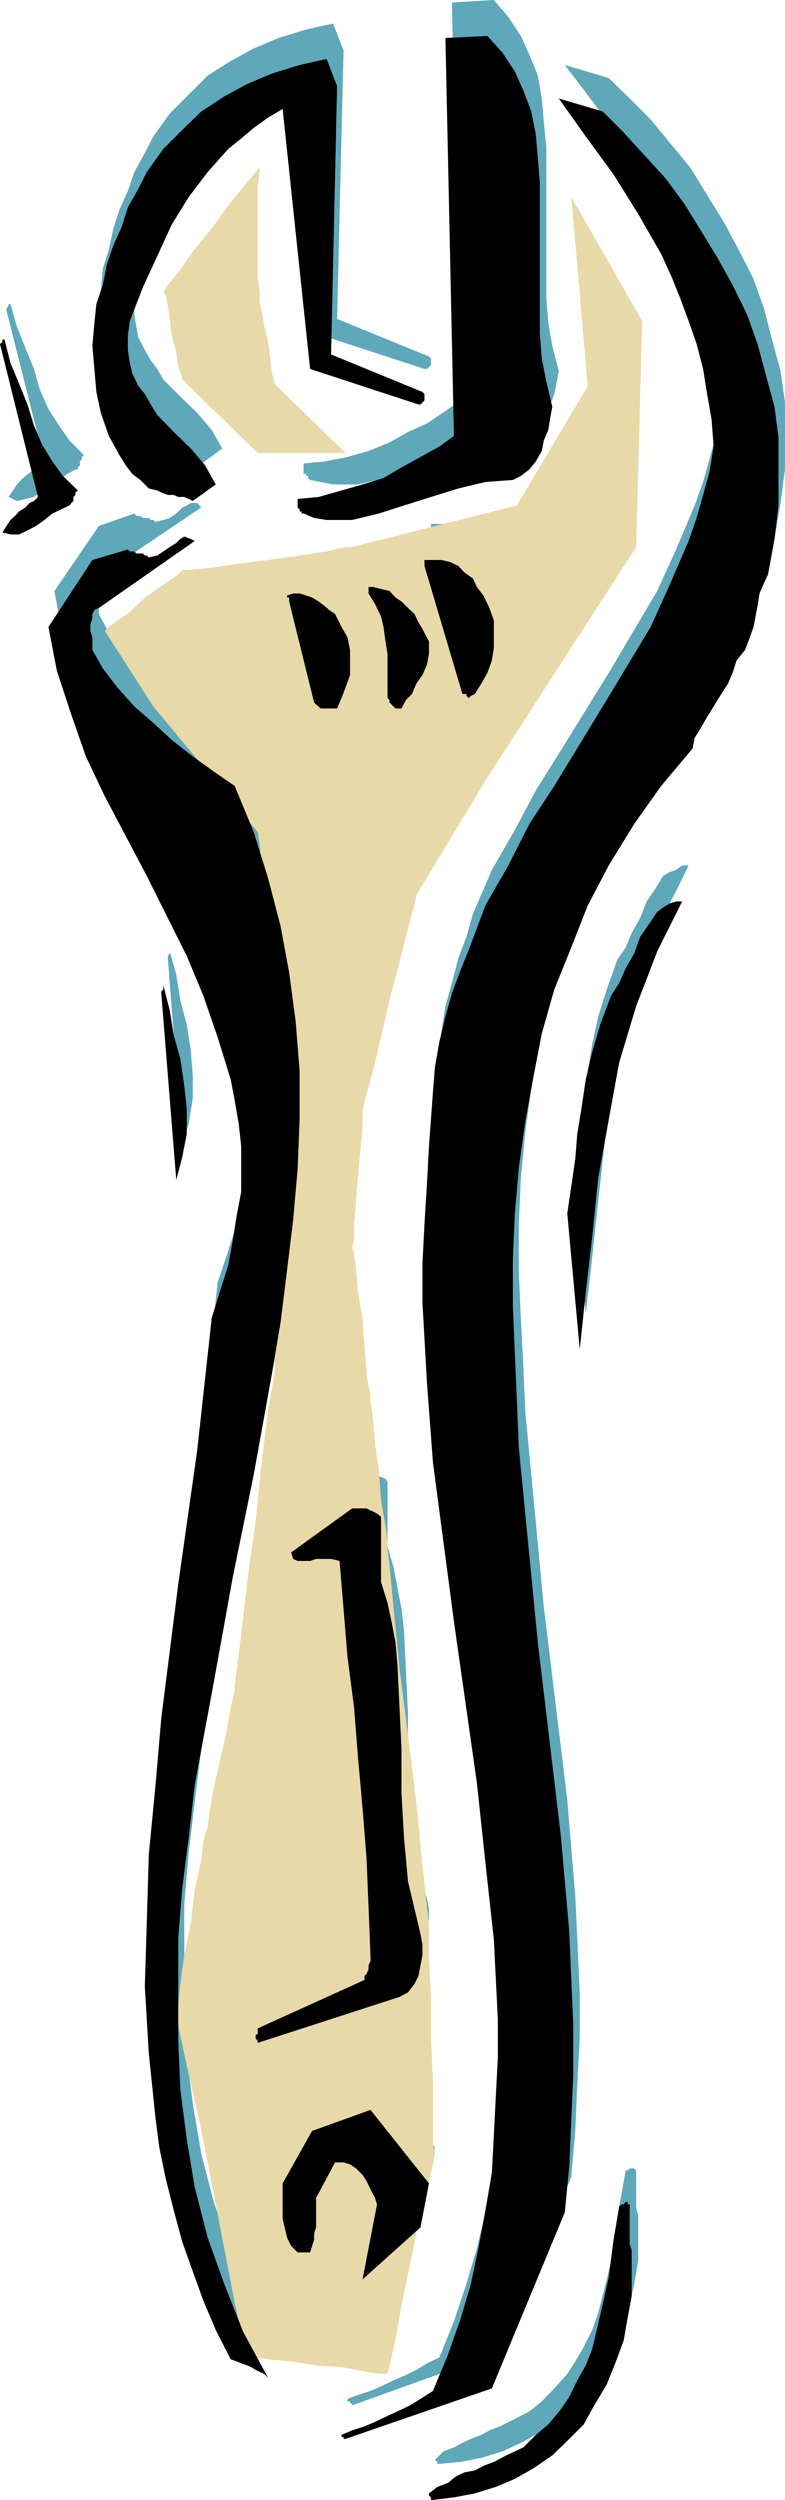
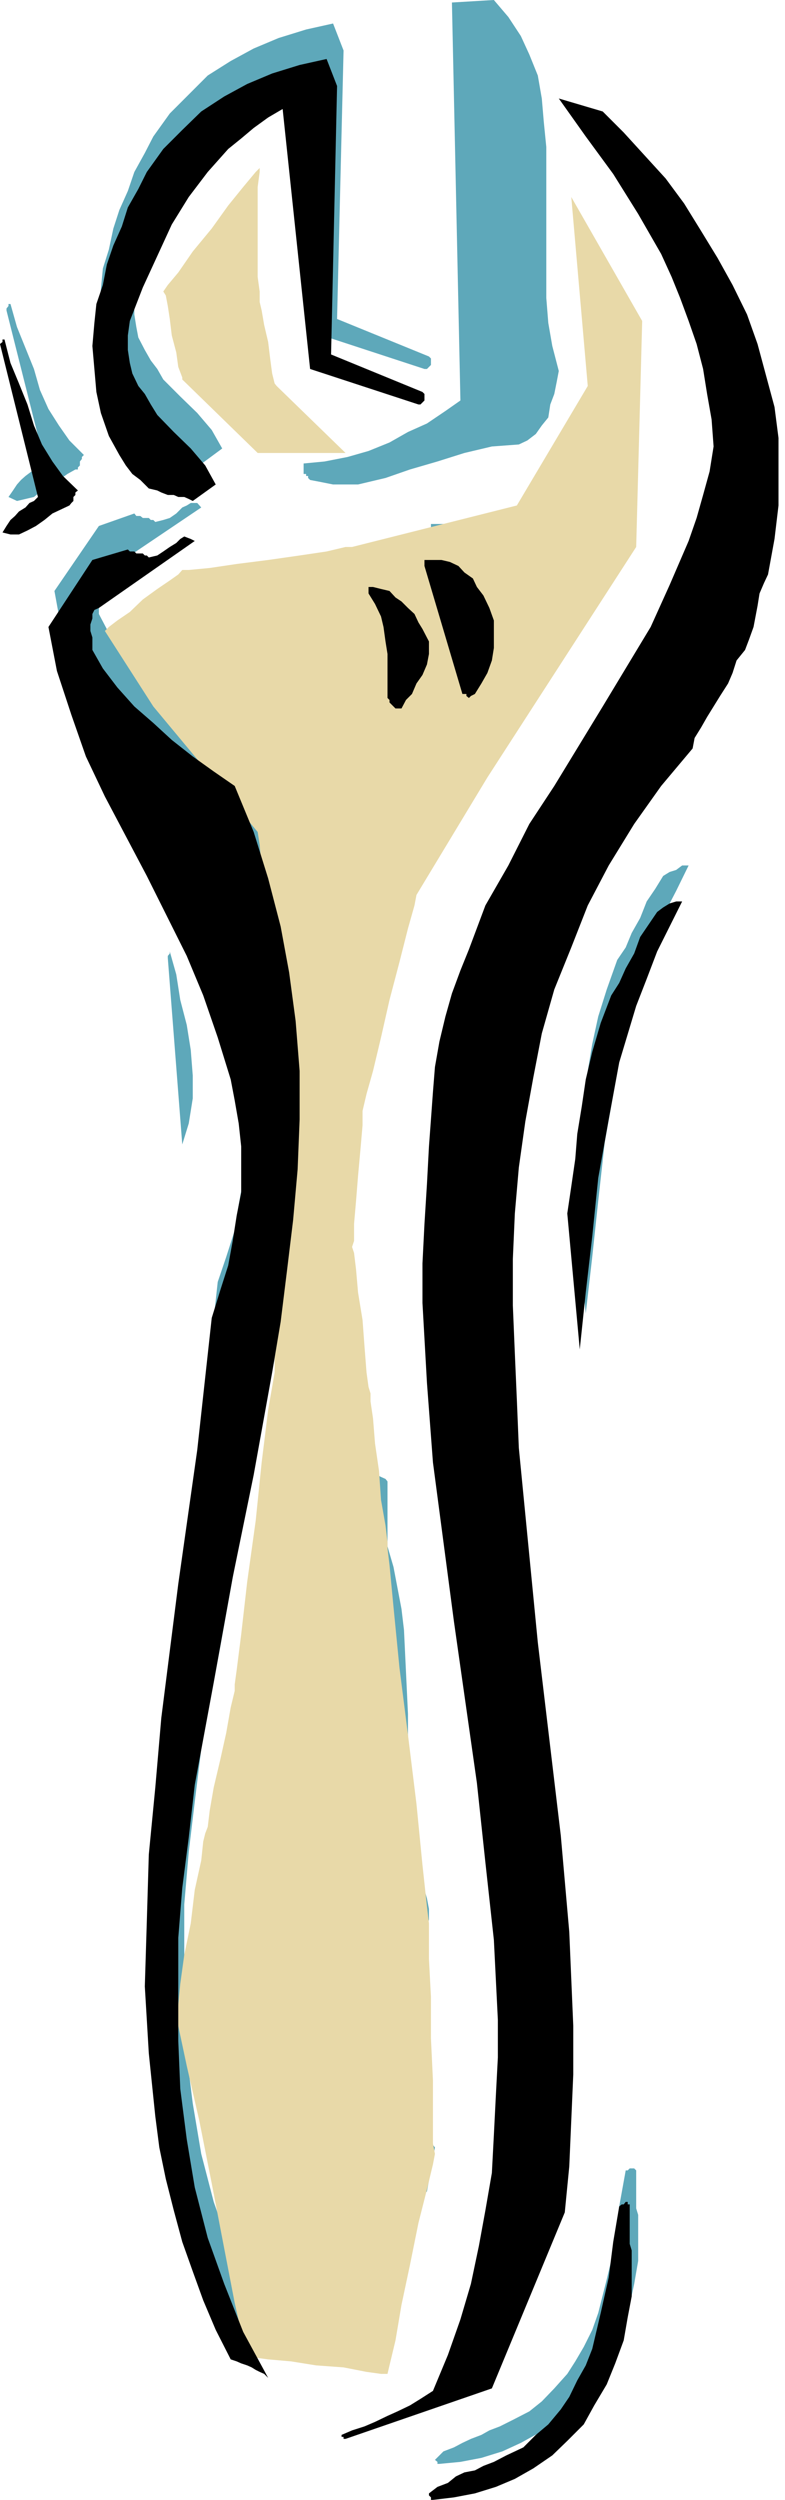
<svg xmlns="http://www.w3.org/2000/svg" height="480" viewBox="0 0 113.184 360" width="150.912">
  <path style="fill:#5ea8ba" d="m241.982 285.657 5.472 21.744-.648.576-.576.576-.648.288-.864.648-.648.576-.576.648-.576.864-.648.936 1.224.576 1.224-.288 1.224-.288 1.152-.936 1.224-.864 1.224-.648 1.224-.864 1.152-.648h.36v-.288l.288-.288v-.576l.288-.36v-.288l.288-.288-2.088-2.088-1.512-2.16-1.512-2.376-1.224-2.736-.864-3.024-1.224-3.024-1.224-3.024-.936-3.312h-.288v.288l-.288.36zm6.912 40.392 1.224 6.696 2.16 5.976 2.088 6.048 2.736 5.76 6.048 11.448 5.688 11.448 2.448 5.76 2.088 6.048.936 3.024.864 3.024.648 3.024.576 3.312.288 3.312v6.624l-.576 3.312-.648 3.6-.576 3.672-1.224 3.816-1.224 3.6-2.088 19.08-2.736 19.296-1.152 9.648-1.224 9.936-.936 9.648-.864 9.648-.288 9.72-.36 9.648.648 9.36.864 9 .648 4.824.864 4.536 1.224 4.248 1.224 4.536 1.512 4.176 1.512 4.536 1.8 4.248 2.088 3.888.936.648.576.288.936.288h.576l.576.288.648.36.576.576.648.288-3.672-6.624-2.664-6.624-2.448-6.984-1.8-6.912-1.224-7.272-.864-6.912-.36-7.272v-14.472l.648-7.56.864-7.2.936-7.56 2.736-14.76 2.664-14.832 3.024-15.048 2.736-14.832 1.224-7.2.864-7.488.936-7.272.576-7.2.36-6.984v-7.2l-.648-6.912-.864-6.984-1.224-6.912-1.8-6.984-2.16-6.624-2.664-6.624-3.024-1.8-3.024-2.448-3.024-2.088-2.736-2.736-2.736-2.376-2.376-2.736-2.16-2.736-1.44-2.736v-1.8l-.36-.864v-.936l.36-.576v-.936l.288-.576.576-.288 13.896-9.36-.576-.648h-.936l-.576.36-.648.288-.864.864-.936.648-.936.288-1.152.288-.288-.288h-.36l-.288-.288h-.864l-.36-.288h-.576l-.288-.36-5.112 1.8zm6.696-43.416-.288 3.024.288 3.312.288 3.312.576 3.312 1.224 3.024 1.512 2.736.936 1.512.864 1.152 1.224 1.224 1.224.936 1.152.288.648.288.864.288h.936l.576.36h.936l.576.288.648.288 3.312-2.448-1.512-2.664-2.088-2.448-2.448-2.376-2.448-2.448-.864-1.512-.936-1.224-.864-1.512-.936-1.8-.288-1.512-.288-1.8v-2.088l.288-2.16 1.8-4.824 2.088-4.464 2.16-4.248 2.376-4.248 2.736-3.6 3.024-3.312 1.8-1.512 1.8-1.512 2.16-1.224 2.088-1.512 3.888 37.44 15.624 5.112h.36l.288-.288.288-.288v-.936l-.288-.288-13.248-5.4.936-38.664-1.512-3.888-3.888.864-3.96 1.224-3.6 1.512-3.312 1.8-3.312 2.088-2.736 2.736-2.736 2.736-2.376 3.312-1.224 2.376-1.512 2.736-.936 2.736-1.224 2.736-.864 2.664-.648 3.024-.864 2.736z" transform="translate(-241.046 -240.945)" />
  <path style="fill:#5ea8ba" d="m265.238 378.897 2.088 26.856.936-3.024.576-3.6v-3.312l-.288-3.672-.576-3.6-.936-3.6-.576-3.672-.936-3.312v.288l-.288.36zm13.536 150.192v.288l.36.288v.36l20.448-6.696 1.224-.576.864-1.224.576-1.224.36-1.44.288-1.512v-1.512l-.288-1.512-.36-1.224-1.44-6.336-.648-6.336-.288-6.336v-6.336l-.288-6.048-.288-6.048-.36-3.024-.576-3.024-.576-3.024-.864-2.952v-9.36l-.288-.36-.648-.288-.576-.288-.576-.288h-2.16l-8.712 6.624.288.576.576.36h1.8l.936-.36h2.088l1.224.36.648 6.912.576 6.912.936 7.272.576 7.272.576 7.2.648 7.272.288 7.2.288 6.984v.576l-.288.648v.576l-.288.576-.36.288v.648l-15.336 6.912v.935h-.36zm4.896-206.64 3.6 14.472.288.648.288.288h.288l.36.288h.864l.648-.288h.576l.576-1.512.648-1.512.576-1.8v-3.672l-.288-1.8-.936-1.512-.864-1.512-.936-.864-.576-.648-.936-.576-.864-.576-.936-.288h-2.736v.288l.36.288zm1.152-13.609v.36h.36v.289h.288v.288l.288.288 1.512.288 1.8.36h3.6l3.96-.936 3.528-1.224 3.96-1.152 3.888-1.224 3.96-.936 3.888-.288 1.224-.576 1.224-.936.864-1.224.936-1.152.288-1.872.576-1.512.36-1.8.288-1.512-.936-3.6-.576-3.312-.288-3.6v-21.744l-.36-3.6-.288-3.384-.576-3.312-1.224-3.024-1.224-2.664-1.8-2.736-2.088-2.448-6.048.36 1.224 57.312-2.16 1.512-2.664 1.8-2.736 1.224-2.664 1.512-3.024 1.224-3.024.864-3.312.648-3.024.288v.864zm-2.088 241.345v5.184l.288 1.512.288 1.152.648 1.224.864.936h1.8l.36-.936.288-.864v-.936l.288-.936v-4.176l2.736-5.184h1.224l.864.36.936.576.864.936.648 1.152.576.936.576 1.224.36 1.152-2.16 10.872 8.424-7.848 1.152-6.336-8.352-10.224-8.424 2.736z" transform="translate(-241.046 -240.945)" />
-   <path style="fill:#5ea8ba" d="m291.806 587.337 21.024-7.56 10.584-25.344.576-6.624.288-6.624.36-6.696v-6.624l-.648-13.896-1.152-13.824-3.384-27.792-2.664-28.08-.288-6.624-.36-6.912-.288-6.624V417.2l.288-6.624.648-6.624.864-6.336 1.224-6.696 1.224-6.336 1.8-5.976 2.376-6.336 2.448-6.048 3.024-5.76 3.6-5.688 3.96-5.76 4.536-5.472.288-1.44.864-1.512.936-1.512.936-1.512.864-1.512 1.224-1.512.576-1.8.648-1.512 1.152-1.872.648-1.44.576-1.872.288-1.512.36-1.512.288-1.44.576-1.512.648-1.512.864-5.184.648-4.824v-9.648l-.648-4.536-1.224-4.536-1.152-4.464-1.512-4.248-2.16-4.248-2.088-3.888-2.448-3.96-2.376-3.888-2.736-3.312-3.024-3.672-3.024-3.024-3.024-2.952-6.336-1.872 3.96 5.184 3.888 5.4 3.672 5.76 3.312 6.048 1.512 2.952 1.152 3.024 1.224 3.312 1.224 3.384.936 3.6.576 3.6.576 3.6.36 3.96-.648 3.6-.864 3.312-.936 3.312-1.224 3.384-2.664 6.336-2.736 5.976-6.984 11.808-6.912 11.16-3.6 5.76-3.024 5.688-3.312 5.76-2.736 6.336-.936 3.312-1.152 3.024-.936 3.6-.936 3.312-.576 3.672-.288 3.6-.288 3.888-.36 3.96-.288 5.688-.288 5.472-.288 5.688v5.688l.576 11.448.936 11.52 3.024 23.184 3.312 22.968 1.224 11.448 1.152 11.448.36 5.472.288 5.688v5.472l-.288 5.76-.36 5.4-.288 5.4-.864 5.472-.936 5.4-1.224 5.184-1.512 5.112-1.8 5.4-2.088 5.184-1.8.864-1.512.936-1.8.864-1.512.648-1.8.864-1.512.648-1.8.576-1.512.576v.36h.36v.288h.288zm3.312-266.112.864 1.8.936 1.512.288 1.872.288 1.8.288 1.8v6.624l.288.288v.288l.288.36h.288l.288.288h.936l.576-.936.936-1.152.576-1.512.936-1.224.576-1.512.288-1.512v-1.8l-.864-1.512-.648-1.224-.576-.936-.864-1.152-.936-.936-.936-.576-.864-.648-1.152-.576-1.224-.288h-.576v.576z" transform="translate(-241.046 -240.945)" />
  <path style="fill:#5ea8ba" d="m303.182 317.337 5.472 18.432h.576v.288l.288.288.288-.288.648-.288.864-1.224.936-1.8.576-1.512.288-2.16v-3.888l-.576-1.8-.936-1.8-.864-1.224-.648-1.224-1.152-.936-.936-.864-1.224-.648-1.152-.288h-2.448v.936zm1.224 278.423 3.024-.287 3.024-.576 3.024-.936 2.664-1.224 2.736-1.512 2.736-1.8 2.088-2.088 2.448-2.448 1.512-2.664 1.8-3.024 1.224-3.024 1.152-3.312.648-3.024.576-3.312v-6.624l-.288-.936v-5.472l-.288-.288h-.648l-.288.288h-.288l-.936 5.184-.576 5.4-1.224 5.112-1.224 4.824-.864 2.448-1.224 2.448L323.99 581l-1.152 1.8-1.872 2.088-1.8 1.872-1.8 1.44-2.376 1.224-1.872.936-1.512.576-1.152.648-1.512.576-1.224.576-1.224.648-1.512.576-1.224 1.224.36.288v.288zm19.296-185.183 1.8 19.512.936-8.136.864-8.064.936-8.424 1.512-8.496 1.512-8.136 2.376-8.136 1.512-3.96 1.512-3.888 1.872-3.6 1.8-3.672h-.936l-.864.648-.936.288-.936.576-1.152 1.872-1.224 1.8-.936 2.376-1.224 2.16-.864 2.088-1.224 1.8-1.512 4.248-1.224 3.888-.864 3.96-.648 3.888-.576 3.96-.288 3.888-.648 3.6z" transform="translate(-241.046 -240.945)" />
  <path style="fill:#e8d9a8" d="M278.198 360.753 263.15 342.68l-6.984-10.872.576-.576 1.224-.936 1.8-1.224 1.872-1.8 2.088-1.512 1.8-1.224 1.224-.864.576-.648h.936l3.024-.288 3.888-.576 4.536-.576 4.536-.648 3.888-.576 2.736-.648h.936l23.76-5.976 10.224-17.208-2.376-27.216 10.224 17.856-.864 32.544-21.456 33.192-10.224 16.92-.288 1.512-.936 3.312-1.224 4.824-1.44 5.472-1.224 5.4-1.152 4.824-.936 3.312-.288 1.224-.288 1.224v2.088l-.288 3.312-.36 3.96-.288 3.6-.288 3.312v2.448l-.288.864.288.864.288 2.376.288 3.312.648 3.96.288 3.888.288 3.672.288 2.088.288.936v1.152l.36 2.448.288 3.6.576 3.96.288 4.176.648 3.672.288 2.376v.936l.288 2.376.576 6.048.864 8.784 1.224 9.648 1.224 9.936.864 8.784.648 5.976.288 2.448v5.112l.288 5.472v5.976l.288 6.048v9.073l.288 1.512-.288 1.512-.864 3.6-1.224 4.824-1.224 6.048-1.224 5.76-.864 5.112-.864 3.6-.288 1.224h-.936l-2.088-.288-3.312-.648-3.96-.288-3.6-.576-3.312-.288-2.088-.288-.936-.36-.576-2.088-1.224-5.4-1.512-7.848-1.8-9.36-1.8-9.072-1.8-7.848-1.224-5.76-.288-2.088.288-.936.288-3.024.576-4.176.936-4.536.576-4.824.936-4.248.288-2.736.288-1.152.36-.936.288-2.376.576-3.312.936-3.96.864-3.888.648-3.672.576-2.376v-.936l.288-2.088.648-5.112.864-7.56 1.224-8.784.864-8.424.936-7.56.936-5.4v-2.16l.288-1.8v-12.96l.288-8.352v-8.784l.288-7.56v-8.424l-.288-3.024-.576-4.536-.648-5.112-.576-5.112-.648-4.824-.288-3.312z" transform="translate(-241.046 -240.945)" />
  <path style="fill:#000" d="m241.046 290.48 5.472 22.033-.576.576-.648.288-.576.648-.936.576-.576.648-.648.576-.576.864-.576.936 1.152.288h1.224l1.224-.576 1.224-.648 1.224-.864 1.152-.936 1.224-.576 1.224-.576.288-.36.288-.288v-.576l.288-.288v-.36l.36-.288-2.16-2.088-1.512-2.088-1.512-2.448-1.152-2.736-.936-3.024-1.224-3.024-1.224-2.952-.864-3.384h-.288v.36l-.36.288zm6.984 40.753 1.224 6.336 2.088 6.336 2.088 5.976 2.736 5.76 6.048 11.448 5.76 11.52 2.376 5.688 2.088 6.048.936 3.024.936 3.024.576 3.024.576 3.312.36 3.312v6.624l-.648 3.312-.576 3.672-.648 3.528-1.152 3.6-1.224 3.96-2.088 19.008-2.736 19.296-1.224 9.648-1.224 9.648-.864 10.008-.936 9.648-.288 9.648-.288 9.36.576 9.648.936 9.072.576 4.464.936 4.536 1.152 4.536 1.224 4.536 1.512 4.248 1.512 4.176 1.8 4.248 2.16 4.248.864.288.648.288.864.288.648.288.576.36.576.288.648.288.576.576-3.6-6.624-2.736-6.912-2.376-6.624-1.872-7.272-1.152-6.912-.936-7.272-.288-6.912v-14.832l.576-7.2.936-7.272.864-7.56 2.736-14.76 2.736-15.12 3.024-14.76 2.664-14.76 1.224-7.272.936-7.56.864-7.128.648-7.272.288-7.2v-6.984l-.576-7.2-.936-6.984-1.224-6.624-1.8-6.912-2.088-6.696-2.736-6.624-3.024-2.088-3.024-2.16-3.024-2.376-2.664-2.448-2.736-2.376-2.448-2.736-2.088-2.736-1.512-2.664v-1.8l-.288-.936v-.936l.288-.864v-.648l.288-.576.648-.288 13.824-9.648-.576-.288-.936-.36-.576.36-.576.576-.936.576-.936.648-.864.576-1.224.288-.288-.288h-.288l-.288-.288h-.936l-.288-.288h-.648l-.288-.288-5.112 1.512zm6.624-43.776-.288 3.312.288 3.312.288 3.312.648 3.024 1.152 3.312 1.512 2.736.936 1.512.936 1.224 1.152.864 1.224 1.224 1.224.288.576.288.936.36h.864l.648.288h.864l.648.288.576.288 3.312-2.376-1.512-2.736-2.088-2.448-2.448-2.376-2.376-2.448-.936-1.512-.864-1.512-.936-1.152-.864-1.8-.36-1.512-.288-1.872v-2.088l.288-2.088 1.872-4.824 2.088-4.536 2.088-4.536 2.448-3.96 2.736-3.6 2.952-3.312 1.872-1.512 1.8-1.512 2.088-1.512 2.088-1.224 3.96 37.44 15.624 5.112h.288l.288-.288.288-.288v-.937l-.288-.288-13.176-5.4.864-38.664-1.512-3.888-3.888.864-3.96 1.224-3.6 1.512-3.312 1.8-3.312 2.16-2.736 2.664-2.736 2.736-2.376 3.312-1.224 2.448-1.512 2.664-.864 2.736-1.224 2.736-.936 2.736-.576 2.952-.936 2.736z" transform="translate(-241.046 -240.945)" />
-   <path style="fill:#000" d="m264.302 384.009 2.16 26.856.864-3.312.648-3.312v-3.6l-.36-3.384-.576-3.888-.936-3.312-.576-3.6-.936-3.672v.648l-.288.288zM277.91 534.2v.289l.288.36v.288l20.448-6.624 1.224-.648.936-1.224.576-1.152.288-1.512.288-1.512v-1.512l-.288-1.512-.288-1.224-1.512-6.336-.576-6.336-.36-6.336v-6.336l-.288-6.048-.288-6.048-.288-3.312-.576-3.024-.576-2.664-.936-3.024v-9.36l-.288-.288-.576-.36-.648-.288-.576-.288h-2.088l-8.784 6.336.288.936.648.288h1.8l.864-.288h2.16l1.224.288.576 6.912.576 6.984.936 7.2.576 7.272.648 7.2.576 7.272.288 6.912.288 7.272v.576l-.288.648v.576l-.288.648-.288.288v.576l-15.408 6.984v.864h-.288zm4.824-206.64 3.6 14.545.288.288.36.288.288.288h2.376l.648-1.512.576-1.512.648-1.8v-3.6l-.36-1.8-.864-1.512-.936-1.872-.864-.576-.648-.576-.864-.648-.936-.576-.864-.288-.936-.288h-.936l-.864.288v.288h.288v.288zm1.224-13.535.288.288v.288h.288v.288h.288l1.512.648 1.8.288h3.672l3.888-.936 3.6-1.152 3.888-1.224 3.96-1.224 3.888-.936 3.96-.288 1.152-.576 1.224-.936.936-1.152.864-1.512.288-1.512.648-1.512.288-1.8.288-1.512-.864-3.672-.648-3.312-.288-3.6v-21.744l-.288-3.6-.288-3.312-.648-3.312-1.152-3.024-1.224-2.736-1.8-2.736-2.16-2.376-6.048.288 1.224 57.312-2.088 1.512-2.736 1.512-2.736 1.512-2.592 1.512-3.024.936-3.024.864-3.312.936-3.024.288v.936zm-2.16 241.344v5.112l.36 1.512.288 1.224.576 1.152.936.936h1.8l.288-.936.288-.864v-.936l.288-.864v-4.248l2.736-5.112h1.224l.936.288.864.576.936.936.576.864.576 1.224.648 1.224.288.936-2.088 10.8 8.352-7.488 1.224-6.336-8.424-10.584-8.424 3.024z" transform="translate(-241.046 -240.945)" />
  <path style="fill:#000" d="m290.87 592.16 21.096-7.271 10.512-25.344.648-6.624.288-6.624.288-6.624v-6.984l-.576-13.536-1.224-13.896-3.312-27.792-2.736-28.008-.288-6.984-.288-6.624-.288-6.912v-6.696l.288-6.552.576-6.624.936-6.624 1.152-6.336 1.224-6.336 1.8-6.336 2.448-6.048 2.376-6.048 3.024-5.76 3.672-5.976 3.888-5.472 4.536-5.4.288-1.512.936-1.512.864-1.512.936-1.512.936-1.512 1.152-1.8.648-1.512.576-1.8 1.224-1.512.576-1.512.648-1.8.288-1.512.288-1.512.288-1.8.648-1.512.576-1.224.936-5.112.576-4.824v-9.72l-.576-4.464-1.224-4.536-1.224-4.536-1.512-4.248-2.088-4.248-2.16-3.888-2.376-3.888-2.448-3.96-2.664-3.6-3.024-3.312-3.024-3.312L327.95 257l-6.336-1.872 3.888 5.472 3.96 5.4 3.6 5.76 3.312 5.76 1.512 3.312 1.224 3.024 1.224 3.312 1.152 3.312.936 3.6.576 3.6.648 3.672.288 3.888-.576 3.6-.936 3.384-.936 3.312-1.152 3.312-2.736 6.336-2.736 6.048-6.912 11.448-6.984 11.448-3.6 5.472-3.024 5.976-3.312 5.76-2.376 6.336-1.224 3.024-1.224 3.312-.936 3.312-.864 3.6-.648 3.672-.288 3.6-.288 3.96-.288 3.888-.288 5.4-.36 5.76-.288 5.688v5.688l.648 11.52.864 11.448 3.024 22.896 3.312 23.256 1.224 11.448 1.224 11.16.288 5.76.288 5.76v5.4l-.288 5.472-.288 5.688-.288 5.472-.936 5.4-.936 5.112-1.152 5.472-1.512 5.112-1.8 5.112-2.16 5.184-1.8 1.152-1.512.936-1.8.864-1.44.648-1.8.864-1.512.648-1.8.576-1.512.648v.288h.288v.288h.288zm3.312-265.751.936 1.512.864 1.8.36 1.512.288 2.088.288 1.8v6.336l.288.288v.36l.288.288.288.288.288.288h.864l.648-1.224.864-.864.648-1.512.864-1.224.648-1.512.288-1.512v-1.8l-.936-1.8-.576-.936-.576-1.224-.936-.864-.936-.936-.864-.576-.864-.936-1.224-.288-1.152-.288h-.648v.576z" transform="translate(-241.046 -240.945)" />
  <path style="fill:#000" d="m302.246 322.449 5.472 18.432h.576v.288l.36.288.288-.288.576-.288.936-1.512.864-1.512.648-1.8.288-1.8v-3.96l-.648-1.8-.864-1.8-.936-1.224-.576-1.224-1.224-.864-.864-.936-1.224-.576-1.224-.288h-2.448v.864zm1.224 278.496 3.024-.36 3.024-.576 3.024-.936 2.736-1.152 2.664-1.512 2.736-1.872 2.16-2.088 2.376-2.376 1.512-2.736 1.8-3.024 1.224-3.024 1.224-3.312.576-3.312.576-3.024v-6.624l-.288-.936v-5.688h-.288v-.36h-.288l-.288.36h-.288l-.36.288-.864 5.112-.648 5.112-1.152 5.112-1.224 5.184-.936 2.376-1.224 2.16-1.152 2.376-1.224 1.8-1.8 2.16-1.8 1.512-1.8 1.8-2.448 1.152-1.8.936-1.512.576-1.224.648-1.512.288-1.224.576-1.152.936-1.512.576-1.224.936v.288l.288.288v.36zm19.368-185.256 1.8 19.584.864-8.208.936-8.064.864-8.424 1.512-8.424 1.512-8.208 2.448-8.136 1.512-3.888 1.512-3.96 1.8-3.6 1.8-3.6h-.864l-.936.288-.936.576-.864.648-1.224 1.8-1.224 1.8-.864 2.376-1.224 2.16-.936 2.088-1.152 1.8-1.512 3.96-1.224 4.176-.936 3.96-.576 3.888-.648 3.96-.288 3.6-.576 3.96z" transform="translate(-241.046 -240.945)" />
  <path style="fill:#e8d9a8" d="M290.87 306.177h-12.672l-10.872-10.584v-.288l-.576-1.512-.288-2.088-.648-2.448-.288-2.376-.288-1.872-.288-1.512-.36-.576.648-.936 1.512-1.8 2.088-3.024 2.736-3.312 2.376-3.312 2.16-2.664 1.8-2.16.576-.576v.576l-.288 2.16v12.96l.288 2.088v1.512l.288 1.224.36 2.088.576 2.448.288 2.376.288 2.16.36 1.44.288.36z" transform="translate(-241.046 -240.945)" />
</svg>